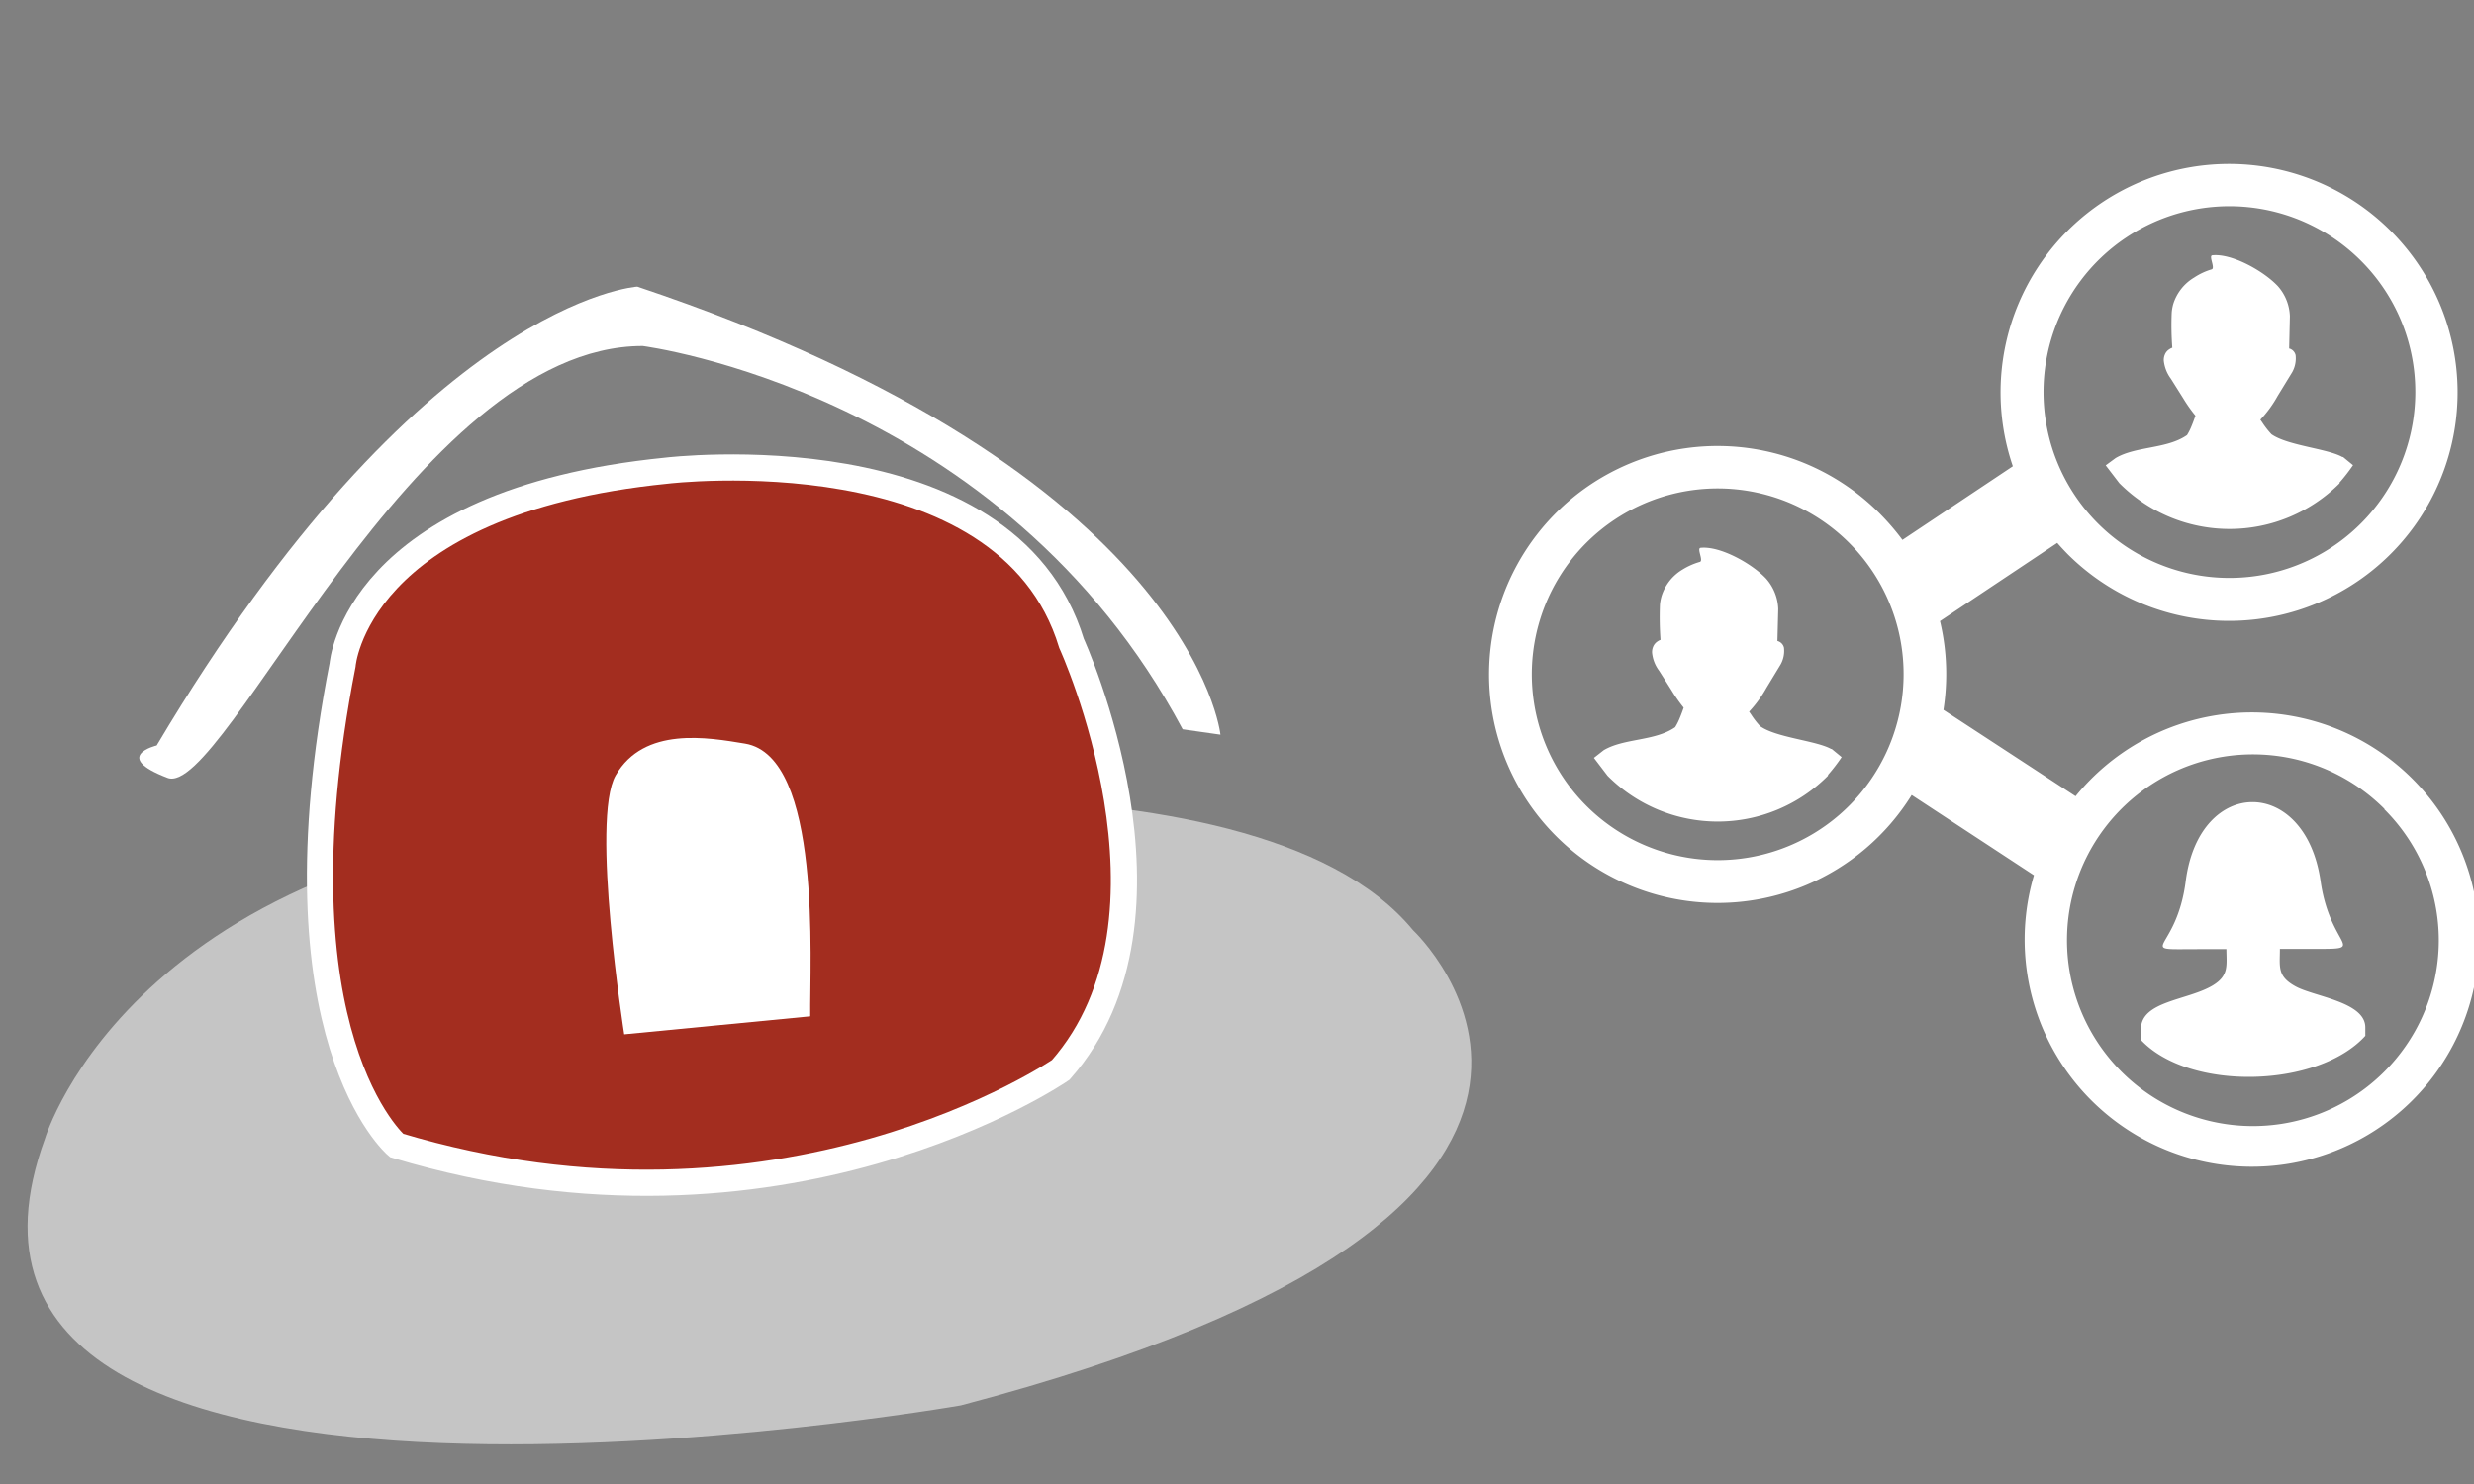
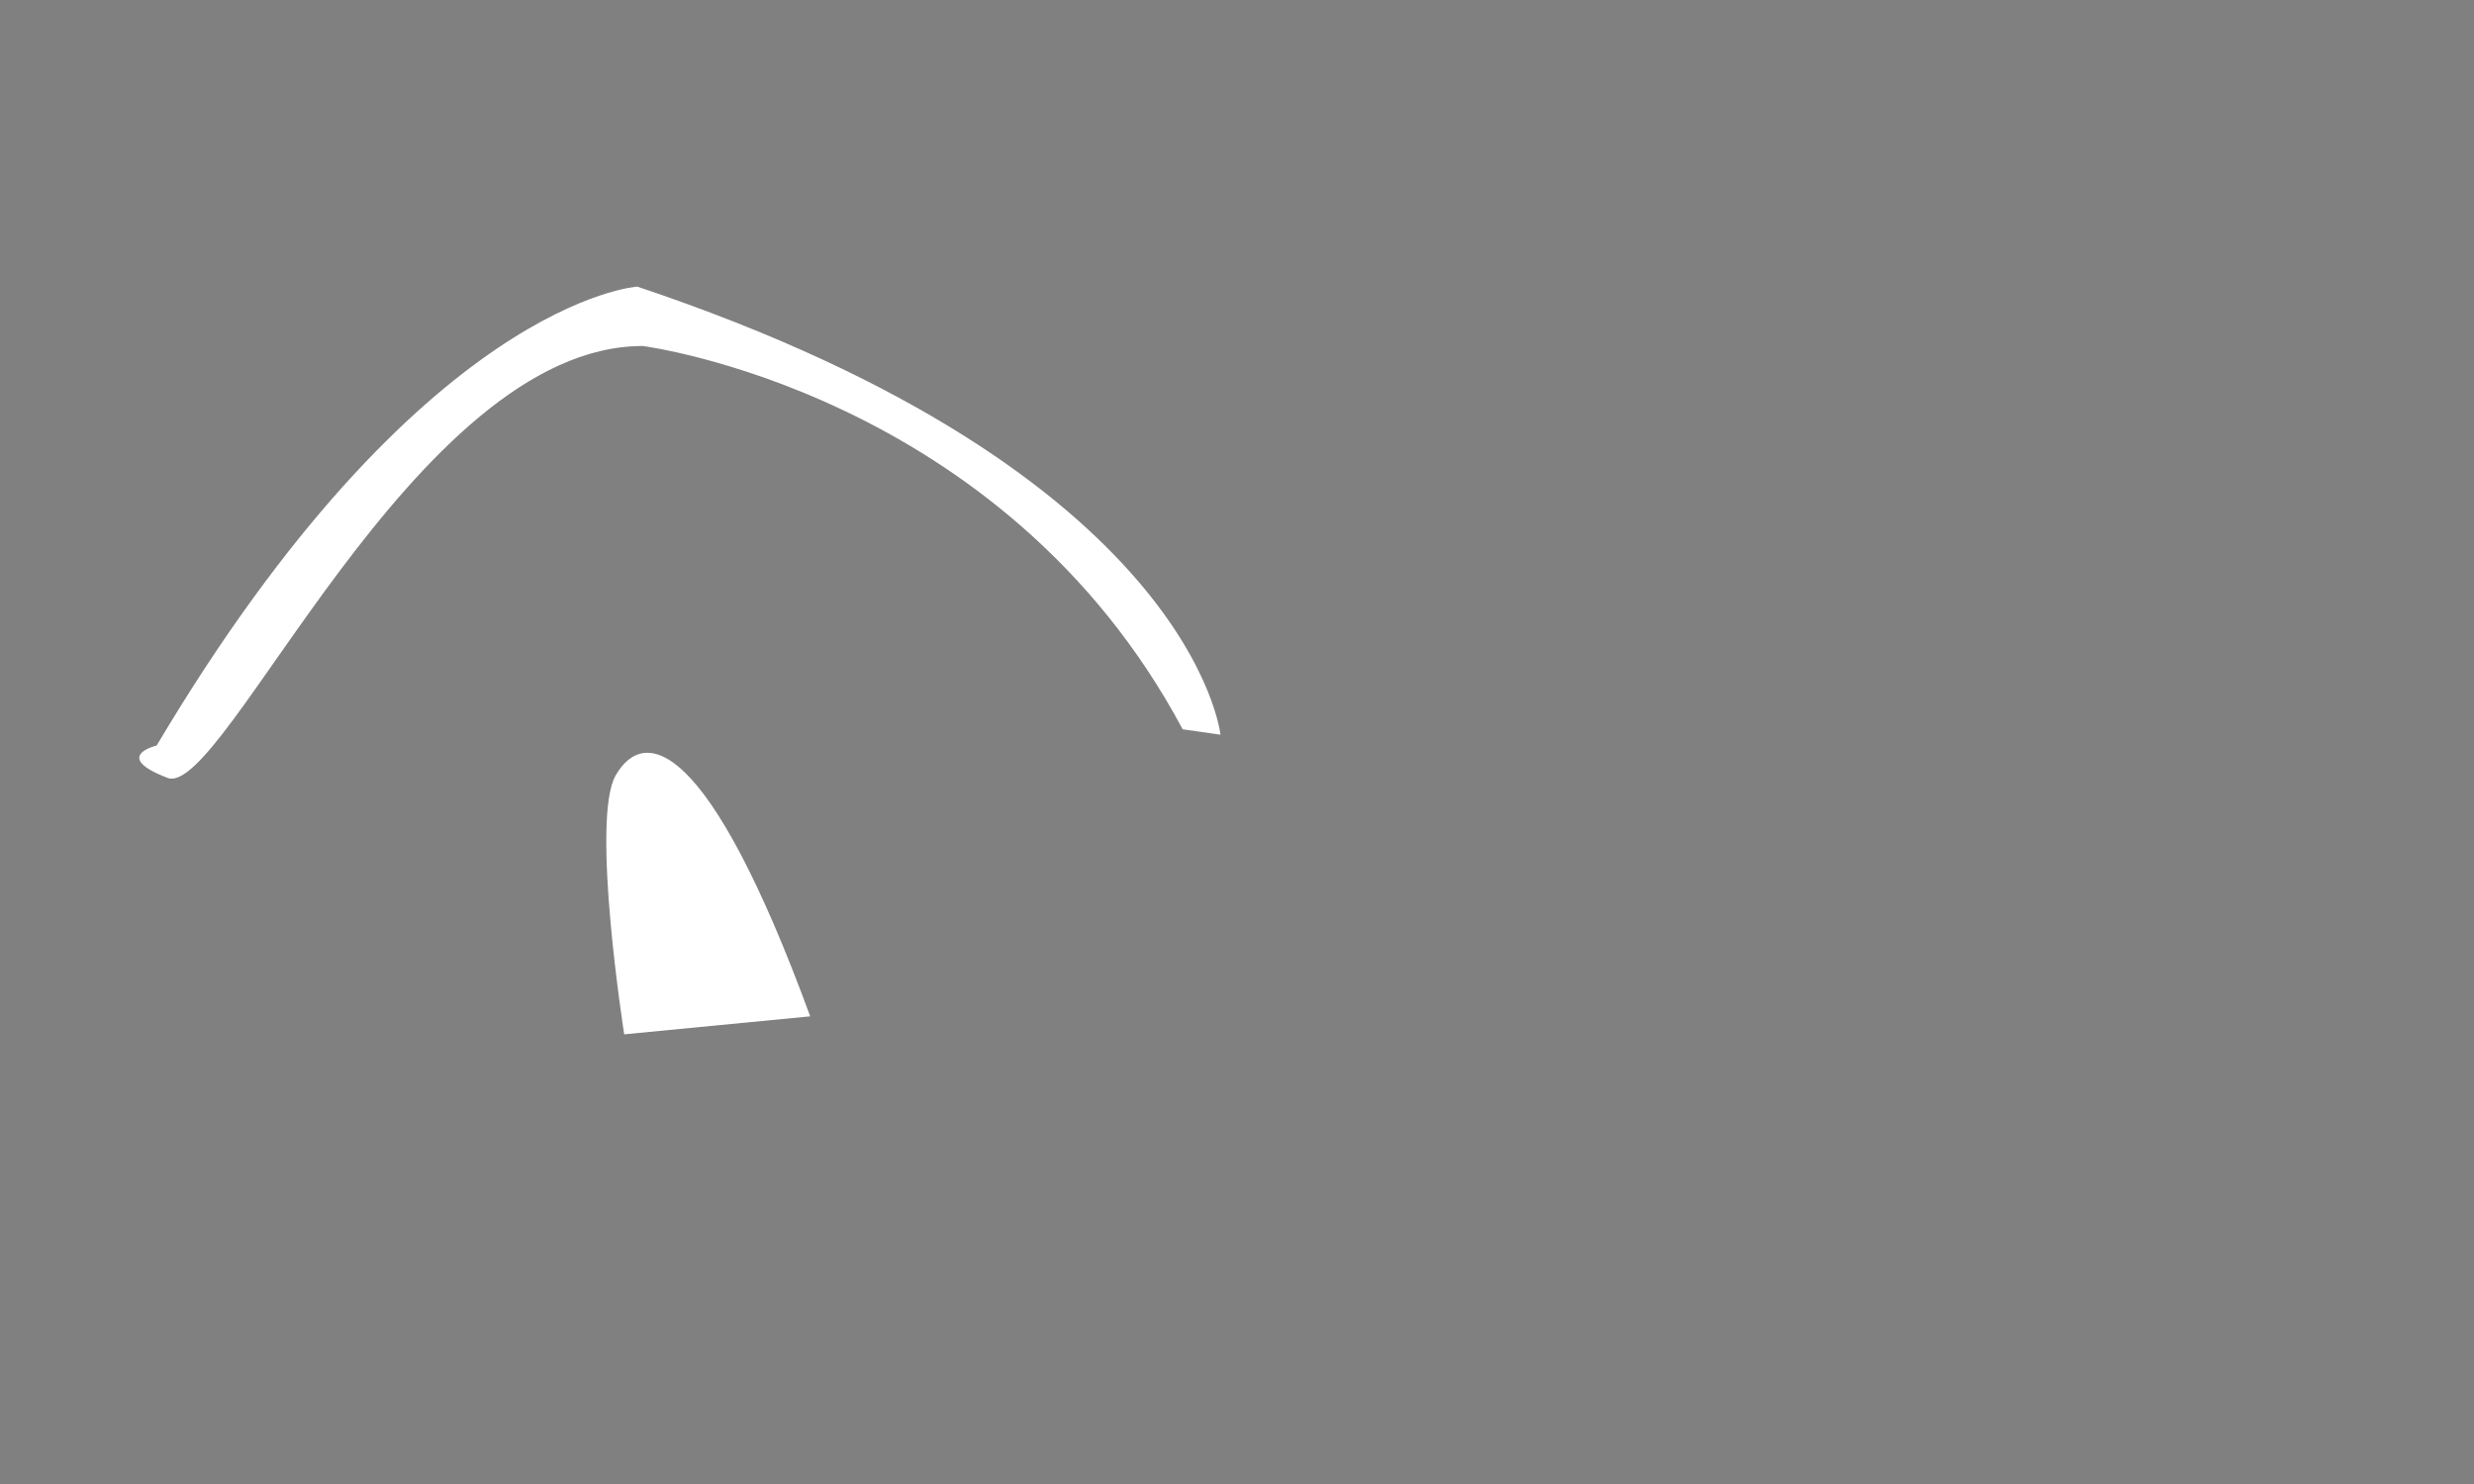
<svg xmlns="http://www.w3.org/2000/svg" width="20cm" height="12cm">
  <rect width="100%" height="100%" fill="#808080" stroke="none" />
-   <path fill-rule="evenodd" transform="translate(8,243)" fill="rgb(197, 197, 197)" d="M197.012,5.850 C197.012,5.850 374.132,-18.947 423.726,41.274 C423.726,41.274 514.647,126.292 285.572,186.513 C285.572,186.513 -45.052,244.372 5.722,105.037 C5.722,105.037 34.061,9.393 197.012,5.850 Z" />
-   <path fill-rule="evenodd" transform="translate(93,138)" stroke-width="8px" stroke="rgb(255, 255, 255)" fill="rgb(163, 45, 31)" d="M11.670,65.238 C11.670,65.238 15.329,15.375 110.662,5.843 C110.662,5.843 214.520,-6.715 234.402,58.639 C234.402,58.639 272.522,141.957 231.103,188.979 C231.103,188.979 146.203,247.549 28.168,212.077 C28.168,212.077 -10.596,179.079 11.670,65.238 Z" />
-   <path fill-rule="evenodd" transform="translate(185,225)" fill="rgb(255, 255, 255)" d="M62.551,85.613 C62.350,69.084 66.253,6.178 42.639,2.270 C31.290,0.392 11.782,-3.090 3.110,11.978 C-4.612,25.395 5.722,91.113 5.722,91.113 " />
+   <path fill-rule="evenodd" transform="translate(185,225)" fill="rgb(255, 255, 255)" d="M62.551,85.613 C31.290,0.392 11.782,-3.090 3.110,11.978 C-4.612,25.395 5.722,91.113 5.722,91.113 " />
  <path fill-rule="evenodd" transform="translate(42,87)" fill="rgb(255, 255, 255)" d="M9.173,150.735 C26.402,157.335 84.410,18.745 154.362,18.745 C154.362,18.745 264.300,32.769 319.350,135.886 L330.899,137.536 C330.899,137.536 322.730,57.517 152.712,0.597 C152.712,0.597 86.770,4.721 5.873,140.836 C5.873,140.836 -8.056,144.136 9.173,150.735 Z" />
-   <path transform="translate(455,50) scale(2.5)" fill="rgb(255, 255, 255)" d="M50.51,46,64,37a27.93,27.93,0,1,1,6.68,10.72c-.43-.44-.85-.89-1.25-1.35L55.1,55.93a27.8,27.8,0,0,1,.76,6.5,28.37,28.37,0,0,1-.34,4.35L71.67,77.34A27.77,27.77,0,1,1,66.58,87L51.64,77.19a27.93,27.93,0,1,1-4-34.51A29.78,29.78,0,0,1,50.51,46ZM41.4,74.84a19,19,0,0,1-26.93,0L12.8,72.65,14,71.71c2.5-1.48,6.27-1.09,8.73-2.81A7.08,7.08,0,0,0,23.2,68c.23-.53.44-1.1.57-1.49a18.85,18.85,0,0,1-1.49-2.13L20.77,62a4.38,4.38,0,0,1-.86-2.2,1.69,1.69,0,0,1,.15-.79,1.42,1.42,0,0,1,.52-.6,1.55,1.55,0,0,1,.36-.19,38.65,38.65,0,0,1-.07-4.32,5.47,5.47,0,0,1,.19-1,5.78,5.78,0,0,1,2.55-3.26,8.37,8.37,0,0,1,2.14-.95c.48-.13-.41-1.67.09-1.72,2.4-.25,6.29,1.94,8,3.76a5.91,5.91,0,0,1,1.49,3.71l-.1,3.92h0a1.09,1.09,0,0,1,.8.82,3.4,3.4,0,0,1-.42,2.07h0l0,0-1.72,2.84a14.89,14.89,0,0,1-2.12,2.91l.23.33a10.22,10.22,0,0,0,1.12,1.45l0,0c2,1.41,6.81,1.75,8.67,2.78l.07,0,1.22,1a22.07,22.07,0,0,1-1.66,2.16ZM44,46.37a22.72,22.72,0,1,0,6.65,16.06A22.64,22.64,0,0,0,44,46.37Zm63.09,60.25c-5.76,6.39-21.5,6.83-27.43.52l0,0V105.8c0-3.44,5.72-3.5,8.77-5.33,2-1.21,1.68-2.43,1.67-4.44H86.85c-8.32,0-2.84.66-1.71-8.39,1.69-12.77,14.56-12.78,16.46,0C102.82,96.35,108,96,99.89,96H96.64c0,2.22-.36,3.35,1.94,4.6s8.5,1.88,8.5,5v1Zm2.33-27.73A22.72,22.72,0,1,0,116.06,95a22.64,22.64,0,0,0-6.65-16.06Zm-5.47-39.82a19,19,0,0,1-26.93,0l-1.67-2.18L76.56,36c2.5-1.48,6.27-1.09,8.73-2.81a7,7,0,0,0,.46-.88c.23-.53.43-1.1.57-1.49a18.56,18.56,0,0,1-1.5-2.13l-1.51-2.4a4.47,4.47,0,0,1-.86-2.2,1.69,1.69,0,0,1,.15-.79,1.37,1.37,0,0,1,.52-.6,1.43,1.43,0,0,1,.37-.19,36.43,36.43,0,0,1-.07-4.32,5.45,5.45,0,0,1,.18-1,5.76,5.76,0,0,1,2.56-3.26,7.9,7.9,0,0,1,2.14-1c.48-.14-.41-1.67.08-1.72,2.41-.25,6.29,1.94,8,3.76a5.82,5.82,0,0,1,1.48,3.7l-.09,3.93h0a1.1,1.1,0,0,1,.79.82,3.46,3.46,0,0,1-.41,2.07h0l0,0L96.37,28.4a14.49,14.49,0,0,1-2.12,2.91l.23.33a10.3,10.3,0,0,0,1.13,1.45s0,0,0,0c2,1.4,6.82,1.74,8.67,2.78l.08,0,1.22,1a22,22,0,0,1-1.67,2.15Zm2.59-27.2a22.72,22.72,0,1,0,6.65,16.06,22.64,22.64,0,0,0-6.65-16.06Z" />
</svg>